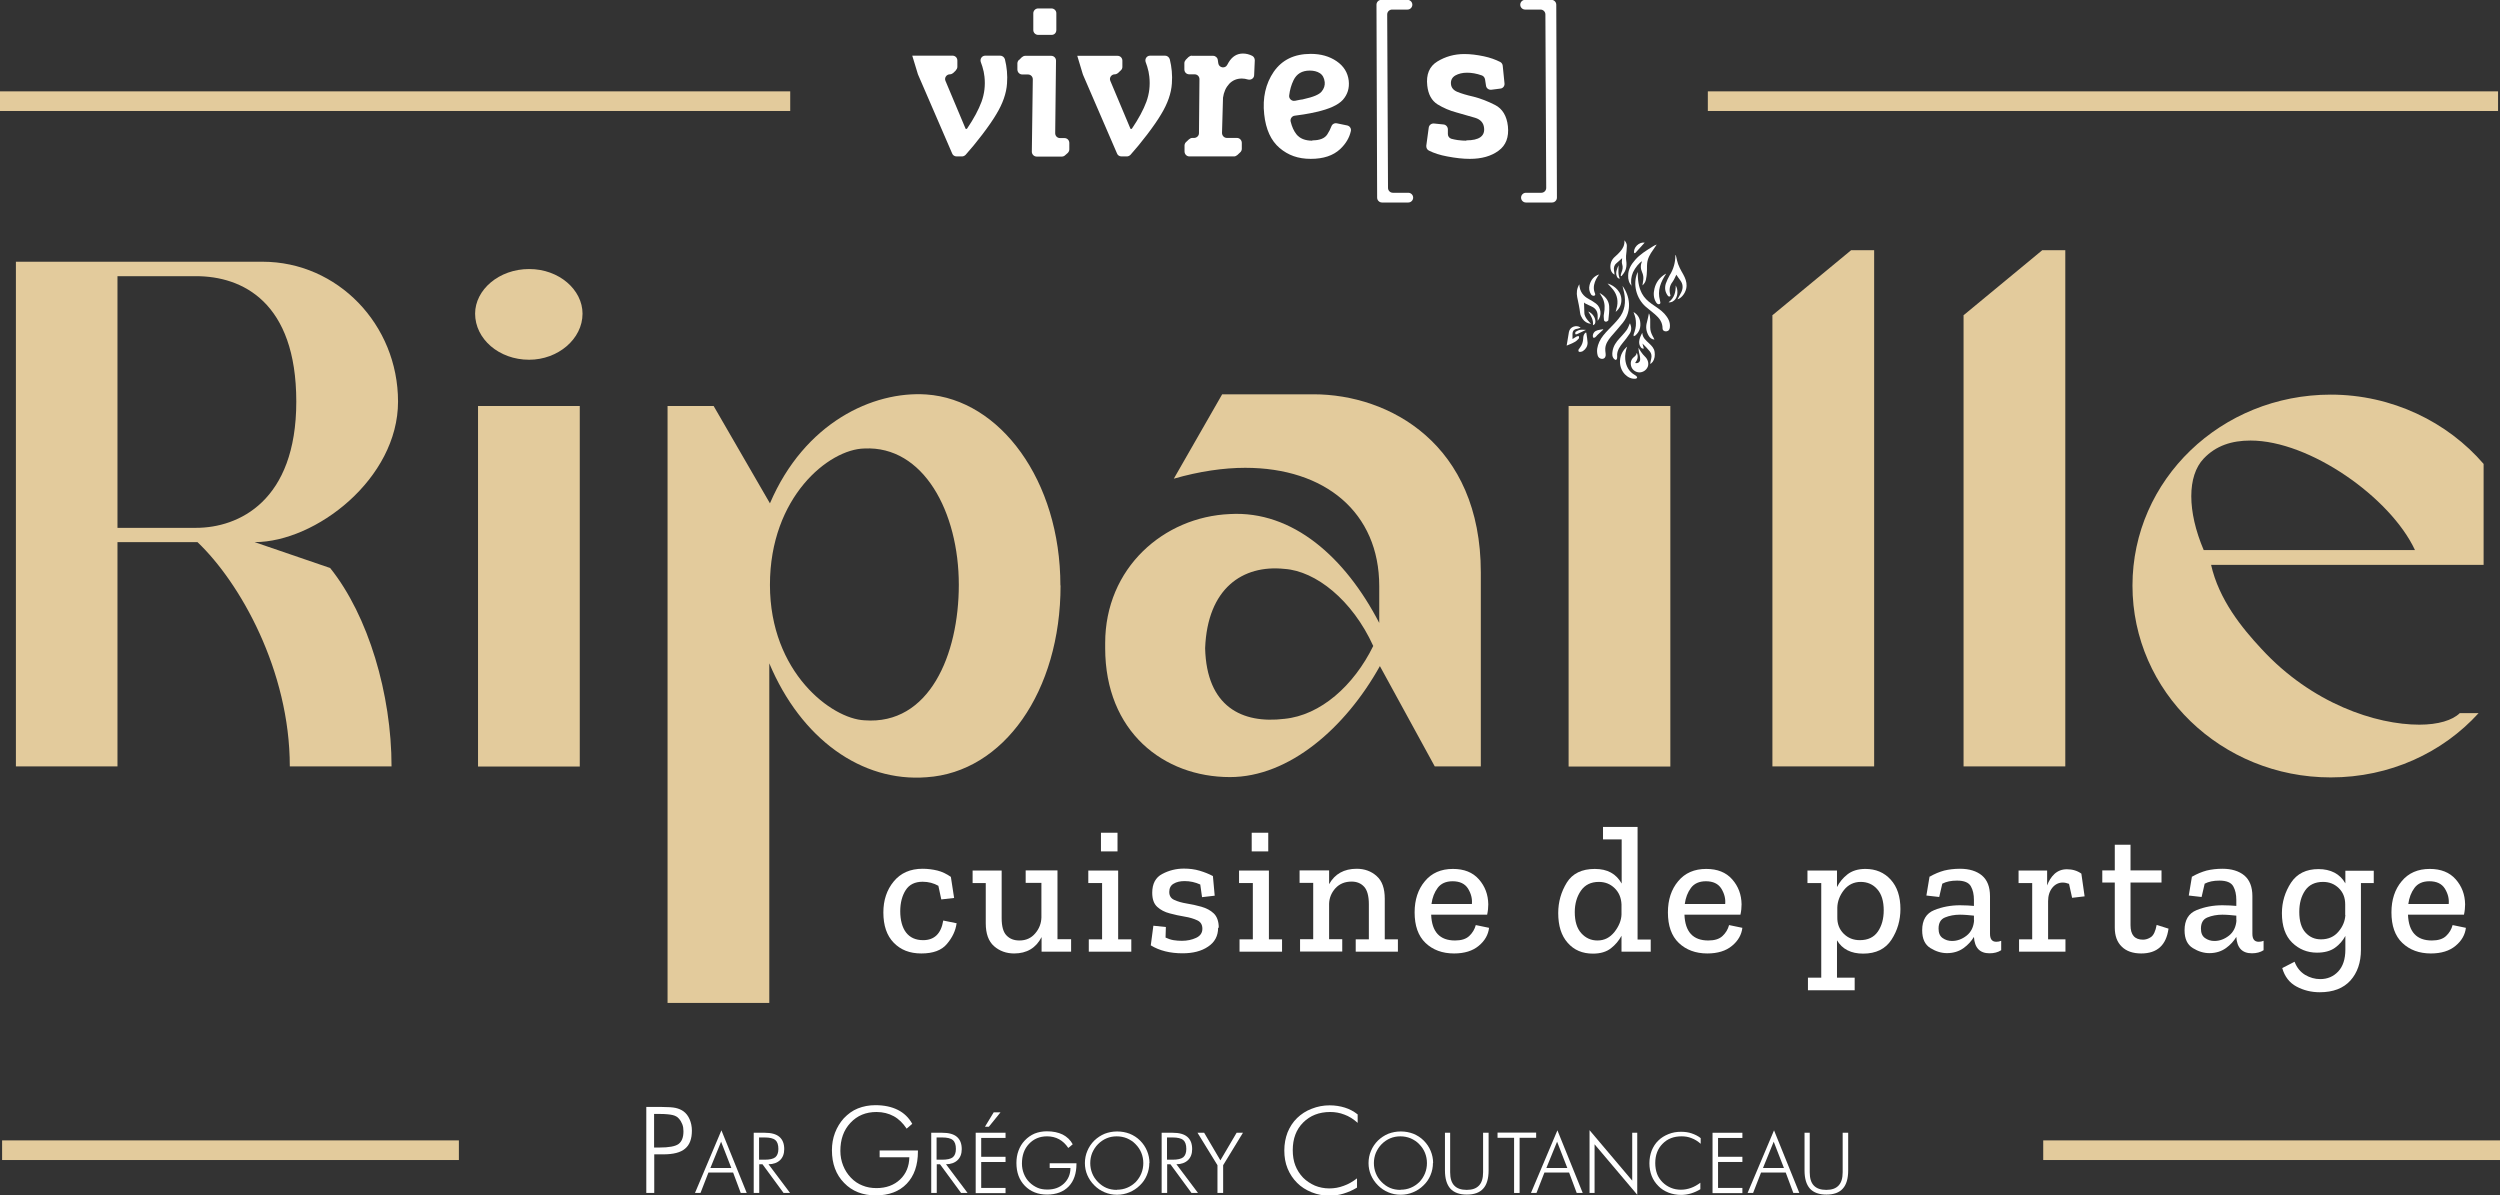
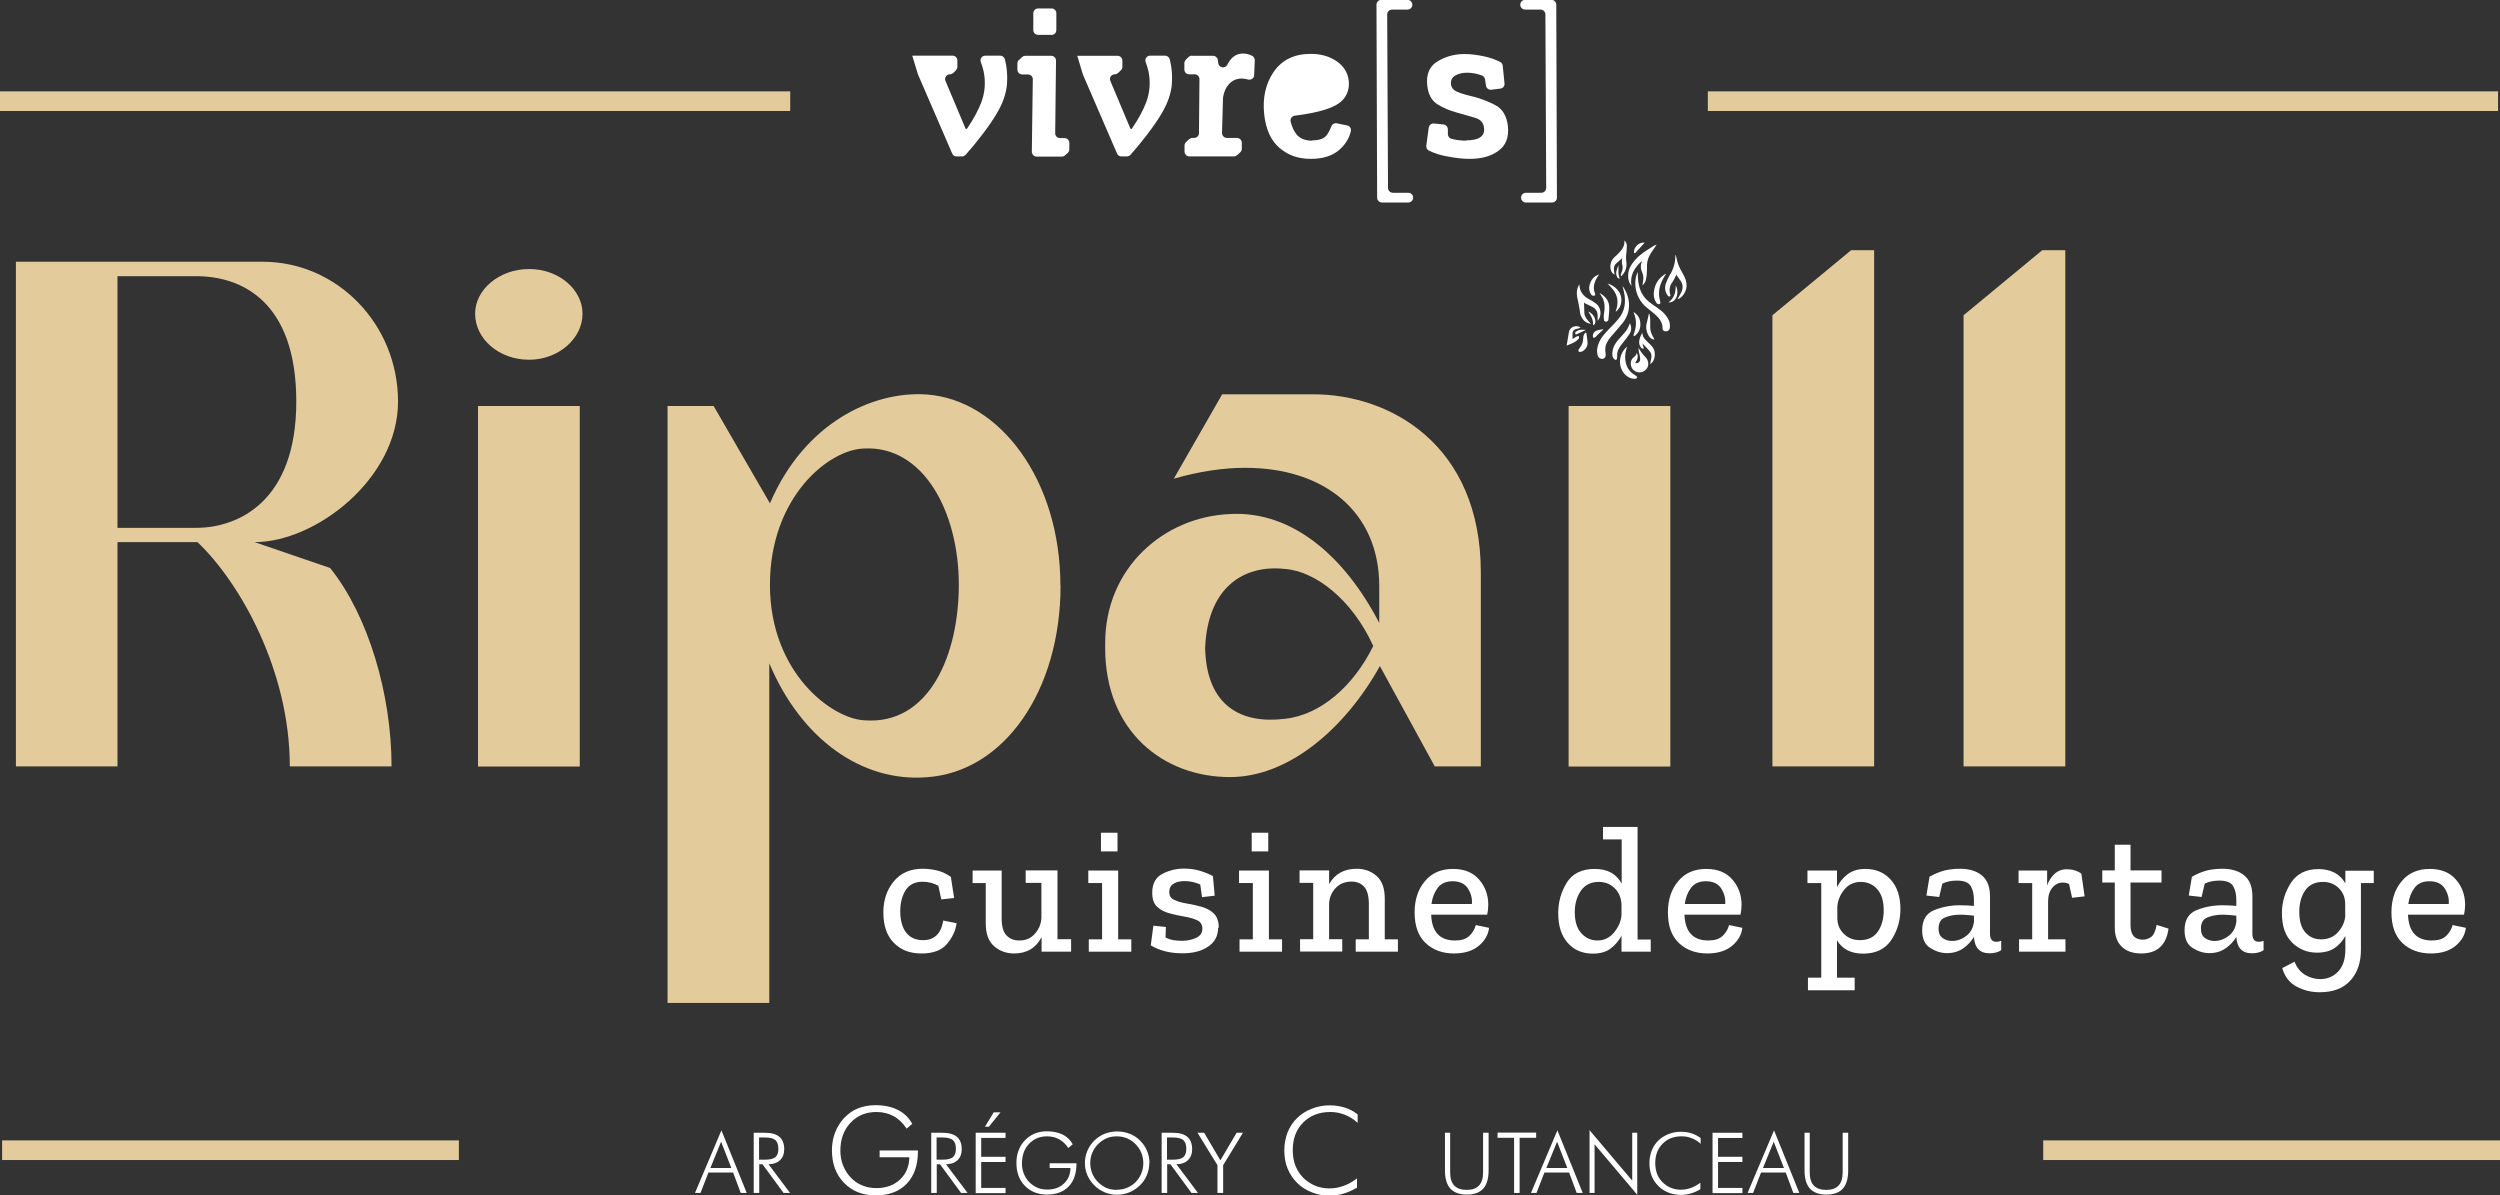
<svg xmlns="http://www.w3.org/2000/svg" id="b" data-name="Calque 2" viewBox="0 0 154.07 73.66">
  <rect x="0" y="0" width="154.07" height="73.66" fill="#333333" stroke="none" />
  <g id="c" data-name="Calque 1">
    <g>
      <g>
        <g id="d" data-name="Traits">
          <rect x=".13" y="70.28" width="28.15" height="1.21" style="fill: #e3cb9c;" />
          <rect x="125.92" y="70.28" width="28.15" height="1.21" style="fill: #e3cb9c;" />
        </g>
        <rect y="5.63" width="48.7" height="1.21" style="fill: #e3cb9c;" />
        <rect x="105.25" y="5.63" width="48.7" height="1.21" style="fill: #e3cb9c;" />
      </g>
      <g>
        <g>
-           <path d="M39.83,73.52v-5.3h.97c.38,0,.66.02.84.06.18.04.34.11.47.2.17.12.3.29.39.5.09.21.14.44.14.7,0,.51-.14.88-.42,1.11-.28.24-.73.35-1.34.35h-.56v2.38h-.48ZM40.31,70.72h.33c.58,0,.98-.07,1.18-.22.2-.15.3-.41.3-.78,0-.16-.02-.3-.07-.43-.05-.13-.12-.25-.21-.35-.09-.11-.22-.18-.38-.22s-.44-.07-.82-.07h-.33v2.08Z" style="fill: #fff;" />
          <path d="M42.83,73.52l1.63-3.86,1.56,3.86h-.37l-.47-1.26h-1.52l-.49,1.26h-.34ZM43.78,71.98h1.29l-.63-1.62-.66,1.62Z" style="fill: #fff;" />
          <path d="M48.7,73.52h-.41l-1.3-1.77h-.2v1.77h-.34v-3.71h.68c.4,0,.7.08.9.25.2.17.3.42.3.76,0,.29-.09.52-.26.68s-.41.25-.71.25l1.33,1.77ZM46.78,70.1v1.37h.34c.32,0,.53-.05.66-.15.12-.1.19-.27.19-.51,0-.26-.06-.44-.19-.55s-.35-.16-.65-.16h-.34Z" style="fill: #fff;" />
          <path d="M55.87,69.55c-.22-.33-.48-.59-.79-.76-.31-.17-.67-.26-1.06-.26-.66,0-1.19.22-1.61.67s-.62,1.02-.62,1.73c0,.32.06.62.17.9s.27.53.48.75c.21.22.45.38.71.48.26.11.55.16.87.16.59,0,1.08-.18,1.45-.53.37-.35.56-.81.57-1.37h-1.83v-.42h2.36v.06c0,.85-.23,1.51-.69,1.99-.46.48-1.1.72-1.91.72s-1.46-.26-1.95-.77c-.5-.51-.75-1.18-.75-2.01,0-.38.06-.74.19-1.08.13-.34.31-.63.54-.89.26-.27.54-.48.87-.61s.68-.2,1.08-.2c.54,0,1,.1,1.38.29s.68.48.89.86l-.35.3Z" style="fill: #fff;" />
          <path d="M59.64,73.52h-.41l-1.3-1.77h-.2v1.77h-.34v-3.71h.68c.4,0,.7.08.9.25.2.17.3.42.3.76,0,.29-.09.52-.26.68s-.41.25-.71.25l1.33,1.77ZM57.72,70.1v1.37h.34c.32,0,.53-.05.66-.15.12-.1.19-.27.19-.51,0-.26-.06-.44-.19-.55s-.35-.16-.65-.16h-.34Z" style="fill: #fff;" />
          <path d="M60.13,73.52v-3.71h1.84v.32h-1.5v1.16h1.5v.32h-1.5v1.6h1.5v.32h-1.84ZM60.7,69.44l.54-.89h.42l-.72.89h-.24Z" style="fill: #fff;" />
          <path d="M65.83,70.74c-.15-.23-.34-.41-.56-.53s-.47-.18-.74-.18c-.46,0-.83.16-1.12.47s-.43.71-.43,1.21c0,.22.04.43.12.63.08.2.19.37.34.52.15.15.32.26.5.34.18.08.39.11.61.11.42,0,.75-.12,1.02-.37.26-.25.4-.57.4-.96h-1.28v-.29h1.65v.04c0,.59-.16,1.06-.48,1.39-.32.33-.77.5-1.33.5s-1.02-.18-1.37-.54c-.35-.36-.52-.83-.52-1.41,0-.27.04-.52.13-.76s.21-.44.38-.62c.18-.19.38-.33.61-.43.23-.09.48-.14.76-.14.38,0,.7.07.97.2.27.14.48.34.62.6l-.25.21Z" style="fill: #fff;" />
          <path d="M70.83,71.67c0,.26-.05.51-.15.75-.1.24-.24.45-.43.63-.19.19-.41.33-.65.43-.24.1-.49.15-.76.15s-.52-.05-.76-.15c-.24-.1-.45-.24-.64-.43-.19-.19-.33-.4-.43-.63-.1-.23-.15-.48-.15-.74s.05-.52.15-.75c.1-.24.24-.45.43-.64.19-.18.4-.32.64-.42.24-.09.49-.14.77-.14s.53.05.77.14c.24.1.45.23.64.42.19.19.33.4.43.64.1.24.15.49.15.75ZM68.84,73.32c.22,0,.43-.04.62-.12.2-.08.37-.2.53-.35.15-.16.27-.34.35-.54.08-.2.12-.41.12-.63s-.04-.43-.12-.63c-.08-.2-.2-.38-.36-.54-.15-.16-.33-.27-.53-.36-.2-.08-.41-.12-.63-.12s-.43.04-.62.12-.37.2-.53.36c-.16.16-.27.34-.36.54-.08.2-.12.41-.12.63s.04.43.12.63c.08.2.2.38.36.54.16.16.33.28.52.36.19.08.4.12.63.12Z" style="fill: #fff;" />
          <path d="M73.84,73.52h-.41l-1.3-1.77h-.2v1.77h-.34v-3.71h.68c.4,0,.7.08.9.25.2.17.3.42.3.76,0,.29-.09.52-.26.68s-.41.25-.71.25l1.33,1.77ZM71.92,70.1v1.37h.34c.32,0,.53-.05.66-.15.12-.1.19-.27.19-.51,0-.26-.06-.44-.19-.55s-.35-.16-.65-.16h-.34Z" style="fill: #fff;" />
          <path d="M75.03,73.52v-1.71l-1.23-2h.41l1,1.7,1-1.7h.39l-1.22,2v1.71h-.34Z" style="fill: #fff;" />
          <path d="M83.66,69.19c-.26-.23-.53-.4-.81-.5-.28-.11-.57-.16-.87-.16-.69,0-1.24.22-1.67.65-.43.43-.64,1-.64,1.7,0,.35.05.67.16.95.11.28.27.53.48.75.21.21.46.37.73.49.27.11.57.17.88.17s.6-.05.89-.16c.29-.1.56-.26.82-.46v.57c-.26.16-.54.28-.83.37-.29.09-.58.13-.86.13-.38,0-.75-.07-1.1-.21-.35-.14-.65-.33-.9-.58-.26-.26-.45-.55-.59-.89s-.2-.71-.2-1.11.07-.77.2-1.11c.14-.34.33-.64.59-.89.25-.24.55-.44.9-.57.35-.14.72-.21,1.1-.21.34,0,.65.05.94.14.29.09.55.23.79.42v.53Z" style="fill: #fff;" />
-           <path d="M88.31,71.67c0,.26-.05.51-.15.75-.1.24-.24.45-.43.63-.19.19-.41.33-.65.43-.24.1-.49.15-.76.15s-.52-.05-.76-.15c-.24-.1-.45-.24-.64-.43-.19-.19-.33-.4-.43-.63-.1-.23-.15-.48-.15-.74s.05-.52.15-.75c.1-.24.24-.45.43-.64.19-.18.4-.32.64-.42.24-.09.49-.14.77-.14s.53.05.77.14c.24.1.45.23.64.42.19.19.33.4.43.64.1.24.15.49.15.75ZM86.32,73.32c.22,0,.43-.04.62-.12.2-.08.37-.2.53-.35.15-.16.27-.34.35-.54.08-.2.12-.41.12-.63s-.04-.43-.12-.63c-.08-.2-.2-.38-.36-.54-.15-.16-.33-.27-.53-.36-.2-.08-.41-.12-.63-.12s-.43.04-.62.12-.37.2-.53.36c-.16.16-.27.34-.36.54-.08.2-.12.41-.12.63s.04.43.12.63c.08.2.2.38.36.54.16.16.33.28.52.36.19.08.4.12.63.12Z" style="fill: #fff;" />
          <path d="M89.04,69.81h.33v2.43c0,.37.08.64.25.82.17.18.42.27.77.27s.59-.09.76-.27c.17-.18.25-.45.25-.82v-2.43h.34v2.32c0,.5-.11.88-.33,1.12-.22.25-.56.37-1.01.37s-.79-.12-1.02-.37c-.22-.25-.33-.62-.33-1.12v-2.32Z" style="fill: #fff;" />
          <path d="M93.31,73.52v-3.4h-1.02v-.32h2.38v.32h-1.02v3.4h-.34Z" style="fill: #fff;" />
          <path d="M94.35,73.52l1.63-3.86,1.56,3.86h-.37l-.47-1.26h-1.52l-.49,1.26h-.34ZM95.3,71.98h1.29l-.63-1.62-.66,1.62Z" style="fill: #fff;" />
          <path d="M97.96,73.52v-3.87l2.63,3.11v-2.95h.31v3.82l-2.63-3.11v3h-.32Z" style="fill: #fff;" />
          <path d="M104.81,70.49c-.18-.16-.37-.28-.57-.35-.19-.08-.4-.11-.61-.11-.48,0-.87.15-1.17.46-.3.3-.45.7-.45,1.19,0,.24.04.47.11.66s.19.37.34.52c.15.15.32.26.51.34.19.08.4.12.62.12s.42-.04.62-.11c.2-.07.39-.18.58-.32v.4c-.18.11-.38.2-.58.26-.2.06-.41.09-.61.09-.27,0-.53-.05-.77-.14-.25-.1-.46-.23-.63-.41-.18-.18-.32-.39-.41-.62s-.14-.5-.14-.78.05-.54.14-.78c.1-.24.23-.45.41-.62.17-.17.38-.3.63-.4.25-.1.5-.14.77-.14.24,0,.46.03.66.1s.39.16.55.29v.37Z" style="fill: #fff;" />
          <path d="M105.54,73.52v-3.71h1.84v.32h-1.5v1.16h1.5v.32h-1.5v1.6h1.5v.32h-1.84Z" style="fill: #fff;" />
          <path d="M107.7,73.52l1.63-3.86,1.56,3.86h-.37l-.47-1.26h-1.52l-.49,1.26h-.34ZM108.65,71.98h1.29l-.63-1.62-.66,1.62Z" style="fill: #fff;" />
          <path d="M111.2,69.81h.33v2.43c0,.37.08.64.25.82.17.18.42.27.77.27s.59-.09.76-.27c.17-.18.25-.45.25-.82v-2.43h.34v2.32c0,.5-.11.88-.33,1.12-.22.25-.56.37-1.01.37s-.79-.12-1.02-.37c-.22-.25-.33-.62-.33-1.12v-2.32Z" style="fill: #fff;" />
        </g>
        <g id="e" data-name="Vivres">
          <g>
            <path d="M58.91,4.34l-.17.16c-.06.05-.13.08-.2.08h0c-.21,0-.36.22-.27.41l1.24,2.95h.08c.42-.62.72-1.18.9-1.67.18-.5.24-1.01.18-1.55-.02-.19-.06-.4-.13-.62-.03-.09-.06-.17-.09-.26-.08-.2.06-.41.27-.41h.92c.13,0,.25.09.29.22.12.48.17.98.13,1.5-.04.6-.26,1.23-.66,1.89-.2.34-.49.76-.87,1.26-.35.46-.69.87-1.02,1.24-.06.06-.14.1-.22.1h-.34c-.12,0-.23-.07-.27-.18l-2.11-4.88h0l-.35-1.15h2.48c.17,0,.3.13.3.3v.39c0,.08-.04.16-.1.21Z" style="fill: #fff;" />
            <path d="M62.81,3.69l.16-.16c.06-.05.13-.09.21-.09h1.6c.17,0,.3.13.3.3l-.05,4.47c0,.17.13.3.3.3h.27c.17,0,.3.13.3.3v.4c0,.08-.04.16-.1.22l-.16.14c-.05.05-.13.08-.2.08h-1.55c-.17,0-.3-.14-.3-.3l.06-4.46c0-.17-.13-.3-.3-.3h-.35c-.17,0-.3-.14-.3-.31v-.39c.01-.08.04-.15.1-.2ZM63.68,1.86V.82c0-.16.13-.3.3-.3h.82c.16,0,.3.13.3.29v1.04c0,.17-.12.3-.29.3h-.83c-.16,0-.3-.13-.3-.3Z" style="fill: #fff;" />
            <path d="M69.07,4.34l-.17.16c-.06.05-.13.08-.2.08h0c-.21,0-.36.22-.27.41l1.24,2.95h.08c.42-.62.72-1.18.9-1.67.18-.5.24-1.01.18-1.55-.02-.19-.06-.4-.13-.62-.03-.09-.06-.17-.09-.26-.08-.2.06-.41.27-.41h.92c.13,0,.25.09.29.22.12.48.17.98.13,1.5-.04.6-.26,1.23-.66,1.89-.2.34-.49.76-.87,1.26-.35.46-.69.87-1.02,1.24-.06.06-.14.1-.22.1h-.34c-.12,0-.23-.07-.27-.18l-2.1-4.86s0-.02-.01-.03l-.34-1.13h2.48c.17,0,.3.13.3.3v.39c0,.08-.04.16-.1.21Z" style="fill: #fff;" />
            <path d="M73.45,3.44h1.31c.15,0,.27.11.29.25l.03.21c.04.28.42.35.55.1.03-.05.06-.1.09-.16.22-.36.51-.54.88-.54.2,0,.39.05.57.14.1.05.16.16.16.28l-.04.91c0,.19-.19.32-.38.27-.13-.04-.26-.06-.38-.06-.31,0-.57.11-.78.33-.2.22-.33.5-.38.86,0,.01,0,.03,0,.05l-.06,2.11c0,.17.13.31.3.31h.62c.17,0,.3.14.3.31v.38c-.01.08-.04.15-.1.2l-.17.16c-.06.05-.13.09-.21.09h-2.75c-.17,0-.3-.14-.3-.31v-.38c.01-.08.04-.15.1-.2l.17-.16c.06-.05.13-.09.21-.09h.11c.16,0,.3-.13.3-.29l.03-3.33c0-.17-.13-.3-.3-.3h-.33c-.17,0-.3-.13-.3-.3v-.39c0-.08.04-.15.09-.21l.16-.16c.06-.05.13-.09.21-.09Z" style="fill: #fff;" />
-             <path d="M80.88,8.65c.45,0,.76-.12.92-.37.11-.17.19-.33.25-.49.05-.14.19-.22.34-.19l.63.13c.16.03.27.19.23.35-.09.41-.31.78-.66,1.11-.43.4-1.03.6-1.81.6s-1.39-.22-1.92-.67-.85-1.14-.95-2.08c-.11-1.01.09-1.89.59-2.62.51-.73,1.26-1.1,2.28-1.1.62,0,1.15.15,1.59.45.44.3.69.7.75,1.2.05.46-.07.85-.36,1.18-.29.32-.84.57-1.64.75-.23.06-.49.1-.77.15-.18.03-.37.05-.56.08-.17.02-.29.19-.25.36.08.33.2.59.36.79.21.26.54.39.98.39ZM80.32,6.11s.01,0,.02,0c.59-.13.96-.28,1.11-.47.15-.18.21-.38.19-.58-.03-.26-.13-.44-.3-.55-.17-.11-.38-.16-.62-.16-.48,0-.81.2-1,.59-.14.29-.23.6-.27.94-.03.2.16.37.35.33.04,0,.07-.01.11-.02.15-.03.29-.06.41-.07Z" style="fill: #fff;" />
+             <path d="M80.88,8.65c.45,0,.76-.12.92-.37.11-.17.19-.33.25-.49.05-.14.19-.22.34-.19l.63.13c.16.03.27.19.23.35-.09.41-.31.78-.66,1.11-.43.4-1.03.6-1.81.6s-1.39-.22-1.92-.67-.85-1.14-.95-2.08c-.11-1.01.09-1.89.59-2.62.51-.73,1.26-1.1,2.28-1.1.62,0,1.15.15,1.59.45.44.3.69.7.75,1.2.05.46-.07.85-.36,1.18-.29.32-.84.57-1.64.75-.23.06-.49.1-.77.15-.18.03-.37.05-.56.08-.17.02-.29.19-.25.36.08.33.2.59.36.79.21.26.54.39.98.39ZM80.32,6.11s.01,0,.02,0Z" style="fill: #fff;" />
            <path d="M84.87,12.17l-.04-11.88c0-.16.13-.3.3-.3h1.61c.16,0,.3.13.3.3h0c0,.16-.13.3-.3.3h-.95c-.16,0-.3.13-.3.3l.05,10.69c0,.16.13.3.3.3h.95c.16,0,.3.13.3.3h0c0,.16-.13.3-.3.3h-1.62c-.16,0-.3-.13-.3-.3Z" style="fill: #fff;" />
            <path d="M90.37,8.65c.78,0,1.15-.26,1.09-.77-.03-.31-.22-.52-.55-.62-.33-.1-.71-.21-1.15-.33-.42-.11-.81-.28-1.17-.5-.36-.23-.57-.61-.63-1.15-.08-.69.13-1.19.62-1.49.49-.3,1.04-.46,1.67-.46.37,0,.77.05,1.2.14.38.08.71.2,1.01.35.09.05.14.14.15.23l.11,1.09c.02.16-.1.31-.26.32l-.55.07c-.16.02-.31-.09-.33-.25l-.06-.39c-.02-.11-.09-.2-.19-.24-.33-.12-.64-.17-.92-.17s-.52.06-.72.17c-.2.12-.29.29-.27.53.02.22.15.38.39.48.24.1.57.2,1.01.3.43.11.87.28,1.32.51.45.23.72.67.79,1.31.07.67-.12,1.18-.58,1.51-.46.34-1.05.5-1.77.5-.41,0-.87-.05-1.39-.15-.44-.08-.81-.2-1.13-.36-.11-.05-.17-.18-.16-.3l.15-1.11c.02-.16.16-.27.32-.26l.59.06c.15.01.27.15.27.3v.29c0,.13.08.25.21.29.12.03.24.06.38.08.22.03.4.04.55.04Z" style="fill: #fff;" />
            <path d="M95.91.3l.04,11.88c0,.16-.13.3-.3.3h-1.61c-.16,0-.3-.13-.3-.3h0c0-.16.13-.3.3-.3h.95c.16,0,.3-.13.3-.3l-.05-10.69c0-.16-.13-.3-.3-.3h-.95c-.16,0-.3-.13-.3-.3h0c0-.16.13-.3.3-.3h1.62c.16,0,.3.13.3.3Z" style="fill: #fff;" />
          </g>
        </g>
      </g>
    </g>
    <g>
      <g>
        <path d="M99.99,17.62c.45.6.61,1.52.03,2.26-.24.3-.5.59-.75.88-.17.21-.32.43-.34.71,0,.1,0,.21.02.31.03.17-.03.3-.16.33-.15.03-.29-.06-.33-.21-.08-.29-.02-.56.1-.83.13-.29.35-.53.57-.76.21-.22.43-.43.62-.67.39-.47.46-1.02.34-1.61-.03-.13-.06-.26-.1-.42Z" style="fill: #fff;" />
        <path d="M100.93,16.75c0,.47.04.92.26,1.34.14.26.35.46.59.63.28.2.57.37.8.62.21.24.37.5.33.84-.02.15-.08.22-.21.24-.13.02-.24-.06-.24-.18,0-.38-.2-.64-.47-.87-.19-.16-.38-.31-.57-.47-.58-.51-.8-1.38-.52-2.07.01-.03.03-.06.04-.09Z" style="fill: #fff;" />
        <path d="M100.57,17.63c-.18-.18-.24-.41-.23-.65,0-.38.19-.69.43-.96.3-.35.69-.58,1.07-.82.08-.05.16-.1.26-.13-.08.11-.15.23-.23.34-.18.25-.33.51-.36.82-.02.19,0,.38-.02.57,0,.15-.03.31-.06.46-.03.12-.1.23-.21.33.02-.12.04-.23.05-.33.02-.17,0-.33-.07-.48-.1-.22-.11-.45,0-.68-.17.08-.43.4-.56.68-.12.28-.15.56-.09.86Z" style="fill: #fff;" />
        <path d="M103.38,18.45c.08-.15.17-.3.24-.45.12-.26.1-.51-.08-.74-.09-.11-.16-.23-.23-.33-.07.14-.14.31-.24.45-.18.23-.21.48-.14.76,0,.03.01.07.02.1-.07.06-.12.04-.17-.02-.17-.23-.2-.48-.12-.74.06-.17.14-.34.23-.5.24-.38.36-.79.36-1.24,0,0,0-.02.02-.03.03.11.06.22.08.33.07.32.23.6.39.88.12.22.21.45.2.7-.01.36-.27.74-.56.83Z" style="fill: #fff;" />
        <path d="M97.33,17.52c.02.45.24.73.6.92.15.08.3.17.43.27.32.25.37.73.11,1.05,0,0-.02.01-.01,0,0-.1,0-.2,0-.3,0-.26-.12-.45-.35-.56-.13-.06-.26-.12-.38-.18-.05-.02-.09-.06-.11-.08,0,.2.02.41.02.62,0,.2.11.36.23.5.05.06.11.12.18.2-.24-.03-.4-.14-.52-.31-.07-.11-.14-.24-.15-.36-.04-.33-.11-.65-.18-.98-.05-.26-.03-.52.13-.79Z" style="fill: #fff;" />
        <path d="M100.88,21.76c.1.23.03.42-.11.61.16.05.32-.06.31-.24,0-.14-.04-.28-.07-.41-.02-.09-.03-.19-.03-.29.05.08.09.17.15.25.08.11.16.22.25.3.17.16.25.41.17.62-.09.22-.31.36-.54.35-.24-.02-.43-.17-.49-.4-.05-.21,0-.4.17-.54.09-.07.16-.14.18-.26Z" style="fill: #fff;" />
        <path d="M99.96,15.92c-.12.1-.24.21-.35.31-.14.12-.17.28-.14.46.02.07.02.14.03.24-.17-.1-.23-.24-.25-.4-.03-.29.07-.54.3-.73.11-.1.22-.2.31-.31.16-.18.27-.39.25-.68.1.11.15.23.15.34,0,.21-.03.41-.05.62,0,.06,0,.13,0,.19.05.32.05.62-.15.89-.04.06-.09.11-.13.17-.02,0-.03-.02-.05-.03.01-.07.02-.13.05-.2.07-.17.1-.33.04-.51-.04-.11,0-.24,0-.37Z" style="fill: #fff;" />
        <path d="M100.28,21.36c-.1.27-.14.52-.12.78.04.42.22.76.59.97.03.02.07.04.09.06.03.03.06.08.05.11-.01.03-.07.06-.1.06-.26.02-.47-.09-.65-.27-.45-.47-.4-1.27.14-1.71Z" style="fill: #fff;" />
        <path d="M100.46,19.94c.09.21.1.43-.03.63-.13.2-.28.39-.43.57-.17.21-.32.43-.34.71,0,.07.01.14,0,.2,0,.05-.03.1-.06.13-.02.01-.09-.02-.12-.05-.14-.14-.13-.32-.1-.5.05-.31.22-.55.42-.77.15-.17.31-.33.44-.51.09-.12.14-.28.2-.41Z" style="fill: #fff;" />
        <path d="M101.3,21.48c-.11.02-.16-.04-.2-.11-.07-.1-.09-.22-.08-.34.02-.18.09-.34.19-.52.02.31.23.47.42.65.16.15.31.3.34.53.03.22.01.42-.12.61-.03.04-.08.08-.12.12,0,0-.02,0-.03-.01.02-.1.03-.2.06-.3.04-.17.02-.33-.09-.46-.14-.17-.29-.33-.45-.48.03.11.06.21.09.33Z" style="fill: #fff;" />
        <path d="M102.68,16.87c-.17.26-.3.5-.38.78-.08.29-.08.57,0,.86,0,0,0,.01,0,.02.02.08.06.17-.03.21-.1.04-.16-.04-.21-.11-.16-.26-.17-.55-.1-.84.09-.38.31-.68.65-.89.01,0,.03-.01.06-.03Z" style="fill: #fff;" />
        <path d="M98.57,18.05c.34.19.57.45.6.81.02.29-.02.58-.05.87,0,.03-.07.08-.11.09-.07.02-.15-.02-.16-.1-.01-.13-.03-.26,0-.38.06-.33.07-.65-.08-.96-.05-.1-.12-.2-.19-.32Z" style="fill: #fff;" />
        <path d="M96.92,20.89c.1-.06.18-.12.26-.16.04-.02.09,0,.13-.01,0,.05.01.12-.01.14-.08.09-.17.18-.28.23-.15.09-.32.14-.47.21.05-.27.09-.56.14-.84.07-.35.47-.43.67-.3.01,0,.02.02.05.04-.08.02-.14.05-.2.06-.21.03-.3.13-.3.34,0,.09,0,.17,0,.28Z" style="fill: #fff;" />
        <path d="M99.07,17.47c.44.13.9.53.85,1.1-.02.26-.14.48-.35.65.03-.13.07-.24.09-.35.08-.44-.05-.82-.35-1.14-.08-.09-.16-.18-.24-.26Z" style="fill: #fff;" />
        <path d="M97.76,20.5c.03.21.07.42.08.62,0,.21-.1.39-.28.51-.05.04-.13.05-.19.06-.03,0-.08-.02-.09-.04-.01-.03,0-.07,0-.1.03-.05.07-.09.1-.14.12-.16.18-.34.19-.54,0-.14.03-.27.14-.37h.04Z" style="fill: #fff;" />
        <path d="M98.56,16.9c-.15.2-.27.41-.32.66-.03.16-.02.33.04.48.02.06.07.13-.02.18-.06.03-.17-.01-.21-.08-.11-.18-.14-.37-.09-.57.08-.32.27-.56.6-.66Z" style="fill: #fff;" />
        <path d="M100.67,19.23c.24.14.37.34.41.59.05.33-.03.62-.29.85-.03.03-.08.03-.11.05,0-.04-.01-.09,0-.12.08-.22.15-.45.14-.69,0-.2-.04-.4-.12-.59,0-.02-.02-.05-.03-.09Z" style="fill: #fff;" />
        <path d="M101.96,20.93c-.18-.02-.27-.11-.35-.23-.16-.27-.2-.55-.11-.85.05-.18.08-.36.12-.54.06.1.07.23.08.36,0,.17,0,.34,0,.51,0,.19.06.36.15.53.04.06.07.13.11.22Z" style="fill: #fff;" />
        <path d="M103.26,17.58c.16.24.15.62,0,.84-.1.14-.24.23-.43.21.35-.26.45-.62.44-1.05Z" style="fill: #fff;" />
        <path d="M101.36,14.95c-.19.21-.39.43-.58.64-.01.01-.04,0-.07.01-.07-.34.3-.7.65-.65Z" style="fill: #fff;" />
        <path d="M98.8,20.32c-.12.11-.24.22-.36.33-.04.04-.07.09-.12.13-.03.02-.09.05-.11.04-.03-.02-.05-.08-.05-.11.01-.19.12-.31.3-.36.11-.03.22-.04.34-.06,0,.01,0,.02,0,.04Z" style="fill: #fff;" />
        <path d="M98.17,20.04c.04-.32-.12-.58-.29-.84.25.09.45.38.44.62,0,.13-.05.19-.15.22Z" style="fill: #fff;" />
        <path d="M97.74,20.33c-.18.09-.37.18-.57.27-.03.01-.09,0-.09-.01,0-.05,0-.12.02-.14.08-.05.17-.1.27-.12.13-.02.26,0,.37,0Z" style="fill: #fff;" />
        <path d="M99.82,17.17c-.1,0-.14-.06-.17-.12-.06-.13-.06-.26-.02-.39.03-.11.07-.21.12-.31,0,.28-.05.56.08.83Z" style="fill: #fff;" />
      </g>
      <g>
        <path d="M58.95,56.92c-.06.44-.26.86-.59,1.25-.33.4-.86.59-1.58.59s-1.27-.22-1.7-.66c-.43-.44-.64-1.06-.64-1.87,0-.75.21-1.39.64-1.91.43-.52,1.02-.78,1.78-.78.31,0,.62.04.91.11s.57.21.83.39l.2,1.3-.79.09-.18-.84c-.28-.16-.61-.25-.97-.25-.47,0-.82.17-1.04.51-.22.34-.34.78-.34,1.31s.12,1,.36,1.31c.24.31.59.47,1.05.47.69,0,1.11-.4,1.24-1.21l.83.17Z" style="fill: #fff;" />
        <path d="M66.01,58.65h-1.82v-.9c-.34.67-.91,1.01-1.69,1.01-.48,0-.9-.15-1.24-.45-.34-.3-.51-.77-.51-1.41v-2.48h-.81v-.77h1.79v2.93c0,.51.1.87.3,1.07.2.21.46.31.8.31.4,0,.73-.15.97-.44.25-.29.37-.62.38-.98v-2.13h-.97v-.77h1.96v4.24h.84v.76Z" style="fill: #fff;" />
        <path d="M69.71,58.65h-2.61v-.76h.82v-3.47h-.85v-.77h1.84v4.24h.81v.76ZM67.85,52.47v-1.15h1.02v1.15h-1.02Z" style="fill: #fff;" />
        <path d="M75.07,57.18c0,.5-.21.89-.62,1.16-.41.28-.94.41-1.57.41-.77,0-1.42-.16-1.96-.49l.16-1.21.77.08-.02.65c.15.07.31.13.49.16.18.03.35.04.52.04.32,0,.61-.06.87-.18s.39-.31.39-.56-.1-.42-.31-.52-.47-.18-.78-.23c-.31-.05-.62-.12-.92-.2-.31-.08-.56-.21-.77-.4-.21-.19-.31-.48-.31-.87,0-.56.21-.95.62-1.16.41-.22.86-.33,1.33-.33.34,0,.67.04.97.13.3.09.58.2.82.33l.11,1.21-.78.09-.11-.78c-.31-.14-.63-.21-.96-.21-.28,0-.5.05-.68.16-.18.1-.27.28-.27.51s.1.4.31.49c.21.1.46.17.76.22.3.05.6.11.91.2s.56.22.76.41.31.49.31.88Z" style="fill: #fff;" />
        <path d="M79,58.65h-2.61v-.76h.82v-3.47h-.85v-.77h1.84v4.24h.81v.76ZM77.14,52.47v-1.15h1.02v1.15h-1.02Z" style="fill: #fff;" />
        <path d="M86.15,58.65h-2.6v-.76h.81v-2.16c0-.51-.1-.87-.29-1.08-.19-.21-.45-.32-.77-.32-.42,0-.75.14-1,.41-.25.28-.38.6-.39.96v2.18h.81v.76h-2.6v-.76h.81v-3.47h-.84v-.77h1.82v.85c.35-.63.92-.95,1.7-.95.48,0,.9.15,1.23.45.34.3.5.76.5,1.4v2.5h.81v.76Z" style="fill: #fff;" />
        <path d="M91.77,57.17c-.05.43-.26.81-.64,1.12-.37.31-.88.47-1.52.47-.72,0-1.31-.22-1.76-.65-.45-.43-.67-1.06-.67-1.88,0-.78.21-1.42.63-1.92.42-.51,1-.76,1.73-.76.69,0,1.22.21,1.6.64.38.43.57.94.58,1.54,0,.2-.02.41-.07.64h-3.45c.04,1.06.53,1.59,1.47,1.59.39,0,.68-.09.88-.28s.33-.41.4-.67l.82.17ZM90.71,55.71c.03-.33-.05-.64-.24-.95-.19-.3-.51-.45-.95-.45-.41,0-.72.14-.92.41s-.33.6-.38.99h2.48Z" style="fill: #fff;" />
        <path d="M101.71,58.65h-1.78v-.98c-.16.3-.38.56-.65.77-.28.22-.65.33-1.11.33-.65,0-1.17-.22-1.56-.67-.39-.44-.58-1.05-.58-1.83,0-.69.18-1.31.53-1.88.35-.56.93-.84,1.72-.84s1.32.3,1.66.9v-2.72h-1.15v-.77h2.13v6.94h.81v.76ZM99.93,56.34v-.6c-.02-.42-.16-.75-.43-1.01s-.59-.38-.97-.38c-.48,0-.85.18-1.1.54-.25.36-.38.8-.38,1.32,0,.57.13,1,.4,1.3.27.3.6.45,1,.45.43,0,.77-.18,1.05-.53.27-.35.42-.71.43-1.08Z" style="fill: #fff;" />
        <path d="M107.38,57.17c-.05.43-.26.81-.64,1.12-.37.31-.88.47-1.52.47-.72,0-1.31-.22-1.76-.65-.45-.43-.67-1.06-.67-1.88,0-.78.21-1.42.63-1.92.42-.51,1-.76,1.73-.76.69,0,1.22.21,1.6.64.38.43.57.94.58,1.54,0,.2-.02.41-.07.64h-3.45c.04,1.06.53,1.59,1.47,1.59.39,0,.68-.09.88-.28s.33-.41.4-.67l.82.17ZM106.32,55.71c.03-.33-.05-.64-.24-.95-.19-.3-.51-.45-.95-.45-.41,0-.72.14-.92.41s-.33.6-.38.99h2.48Z" style="fill: #fff;" />
        <path d="M117.12,56.02c0,.69-.18,1.32-.55,1.89-.37.57-.95.86-1.75.86-.74,0-1.28-.27-1.61-.82v2.3h1.09v.78h-2.88v-.78h.82v-5.83h-.85v-.77h1.82v1.02c.15-.3.36-.56.64-.78s.65-.34,1.11-.34c.64,0,1.16.22,1.56.66.4.44.6,1.04.6,1.82ZM116.09,56.11c0-.57-.13-1.01-.4-1.31-.26-.3-.61-.45-1.02-.45s-.77.17-1.03.5-.4.7-.41,1.08v.58c-.01.42.12.76.39,1.03s.6.4,1,.4c.5,0,.87-.18,1.11-.53.24-.35.36-.79.36-1.31Z" style="fill: #fff;" />
        <path d="M118.92,54.03c.31-.18.61-.3.9-.38.29-.07.62-.11.97-.11.57,0,1.02.14,1.35.41.33.28.5.7.5,1.28v2.32c0,.33.13.49.39.49.1,0,.21-.02.3-.06v.58c-.2.13-.44.19-.72.19-.6,0-.92-.34-.96-1.01h0c-.15.25-.36.49-.64.69s-.62.31-1.02.31c-.34,0-.68-.1-1.02-.31-.34-.21-.51-.57-.51-1.1,0-.63.25-1.04.74-1.24s1.03-.3,1.59-.3c.34,0,.63.02.86.04v-.37c0-.33-.06-.61-.19-.84-.13-.23-.41-.35-.85-.35-.36,0-.66.06-.91.19l-.19.82-.79-.09.2-1.2ZM121.65,56.72v-.29c-.13-.01-.27-.03-.42-.04-.15-.01-.29-.02-.44-.02-.34,0-.65.06-.92.17s-.4.34-.4.69c0,.27.08.46.25.58s.36.18.58.18c.32,0,.62-.11.9-.33s.43-.54.46-.94Z" style="fill: #fff;" />
        <path d="M127.37,53.57c.35,0,.65.09.9.27l.2,1.4-.77.09-.19-.86c-.13-.05-.26-.08-.39-.08-.25,0-.47.11-.64.32-.17.21-.26.49-.26.83v2.35h1.07v.76h-2.86v-.76h.81v-3.47h-.84v-.77h1.76v.92c.1-.28.25-.52.45-.71.21-.19.46-.29.77-.29Z" style="fill: #fff;" />
        <path d="M133.64,57.24c-.14,1.01-.7,1.52-1.68,1.52-.51,0-.92-.14-1.2-.42-.29-.28-.43-.67-.43-1.17v-2.78h-.77v-.75h.77v-1.58h.97v1.58h1.91v.75h-1.91v2.63c0,.6.26.89.77.89.16,0,.33-.05.49-.16s.28-.36.35-.75l.73.23Z" style="fill: #fff;" />
        <path d="M135.09,54.03c.31-.18.61-.3.9-.38.29-.07.62-.11.97-.11.57,0,1.02.14,1.35.41.33.28.5.7.5,1.28v2.32c0,.33.13.49.39.49.1,0,.21-.02.3-.06v.58c-.2.13-.44.19-.72.19-.6,0-.92-.34-.96-1.01h0c-.15.25-.36.49-.64.69s-.62.31-1.02.31c-.34,0-.68-.1-1.02-.31-.34-.21-.51-.57-.51-1.1,0-.63.25-1.04.74-1.24s1.03-.3,1.59-.3c.34,0,.63.02.86.04v-.37c0-.33-.06-.61-.19-.84-.13-.23-.41-.35-.85-.35-.36,0-.66.06-.91.19l-.19.82-.79-.09.2-1.2ZM137.82,56.72v-.29c-.13-.01-.27-.03-.42-.04-.15-.01-.29-.02-.44-.02-.34,0-.65.06-.92.17s-.4.34-.4.69c0,.27.08.46.25.58s.36.18.58.18c.32,0,.62-.11.9-.33s.43-.54.46-.94Z" style="fill: #fff;" />
        <path d="M146.27,54.42h-.77v4.11c0,.79-.22,1.42-.65,1.9-.44.48-1.06.72-1.89.72-.52,0-1-.12-1.43-.35-.43-.23-.73-.61-.88-1.14l.76-.39c.14.37.36.63.65.81.29.17.6.26.93.26.45,0,.82-.16,1.11-.47.29-.31.44-.76.44-1.35v-.84c-.15.28-.36.53-.64.73-.28.2-.65.3-1.11.3-.6,0-1.11-.21-1.53-.62s-.63-1.02-.63-1.81c0-.69.19-1.31.56-1.88.37-.56.94-.84,1.69-.84s1.33.29,1.66.88v-.78h1.75v.77ZM144.53,56.39v-.65c0-.42-.13-.75-.4-1.01s-.59-.38-.97-.38c-.49,0-.86.18-1.1.53-.24.35-.36.79-.36,1.32,0,.57.13,1,.39,1.28s.57.41.95.41c.45,0,.81-.16,1.07-.47.27-.31.41-.66.43-1.03Z" style="fill: #fff;" />
        <path d="M151.97,57.17c-.05.43-.26.81-.64,1.12-.37.31-.88.47-1.52.47-.72,0-1.31-.22-1.76-.65-.45-.43-.67-1.06-.67-1.88,0-.78.21-1.42.63-1.92.42-.51,1-.76,1.73-.76.69,0,1.22.21,1.6.64.38.43.57.94.58,1.54,0,.2-.02.41-.07.64h-3.45c.04,1.06.53,1.59,1.47,1.59.39,0,.68-.09.88-.28s.33-.41.4-.67l.82.17ZM150.91,55.71c.03-.33-.05-.64-.24-.95-.19-.3-.51-.45-.95-.45-.41,0-.72.14-.92.41s-.33.6-.38.99h2.48Z" style="fill: #fff;" />
      </g>
    </g>
    <g>
      <path d="M20.35,35.01c2.35,2.93,3.78,7.78,3.78,12.22h-6.27c0-5.91-3.07-11.33-5.69-13.82h-4.93v13.82H.98v-31.1h15.2c4.62,0,8.35,3.87,8.35,8.62s-5.07,8.66-8.84,8.66l4.67,1.6ZM7.24,17.02v15.51h4.84c2.62,0,6.18-1.64,6.18-7.78s-3.33-7.73-6.18-7.73h-4.84Z" style="fill: #e3cb9c;" />
      <path d="M29.28,19.33c0-1.47,1.47-2.75,3.33-2.75s3.29,1.29,3.29,2.75c0,1.56-1.51,2.84-3.29,2.84-1.87,0-3.33-1.29-3.33-2.84ZM29.46,25.02h6.27v22.22h-6.27v-22.22Z" style="fill: #e3cb9c;" />
      <path d="M65.36,36.08c0,6.53-3.51,11.51-8.26,11.82-4,.31-7.73-2.36-9.69-7.02v20.93h-6.27V25.02h2.84l3.47,6c2.13-4.98,6.35-6.93,9.64-6.71,4.53.31,8.26,5.29,8.26,11.77ZM59.09,36.04c0-4.49-2.18-8.58-5.82-8.4-2.18.04-5.82,2.98-5.82,8.4s3.82,8.26,5.82,8.35c4,.31,5.82-4.04,5.82-8.35Z" style="fill: #e3cb9c;" />
      <path d="M80.95,24.3c4.67,0,10.31,3.07,10.31,10.98v11.95h-2.84l-3.38-6.18c-2.13,3.82-5.6,6.84-9.24,6.84-4.09,0-7.69-2.8-7.69-7.95v-.31c0-4.62,3.6-7.78,7.69-7.95,3.87-.22,7.11,2.67,9.2,6.71v-2.27c0-4.53-3.33-7.29-8.26-7.29-1.33,0-2.84.22-4.4.67l2.98-5.2h5.64ZM84.63,39.81c-1.29-2.84-3.55-4.62-5.47-4.75-2.58-.27-4.75,1.2-4.89,4.89.09,3.6,2.27,4.67,4.89,4.35,2.22-.22,4.27-2.04,5.47-4.49Z" style="fill: #e3cb9c;" />
      <path d="M96.67,25.02h6.27v22.22h-6.27v-22.22Z" style="fill: #e3cb9c;" />
      <path d="M109.24,19.42l4.84-4h1.42v31.81h-6.27v-27.82Z" style="fill: #e3cb9c;" />
      <path d="M121.02,19.42l4.84-4h1.42v31.81h-6.27v-27.82Z" style="fill: #e3cb9c;" />
-       <path d="M136.26,34.79c.49,2.18,1.91,3.91,3.11,5.2,3.11,3.38,7.06,4.67,9.73,4.67,1.16,0,2.04-.27,2.49-.71h1.16c-2.22,2.44-5.47,3.96-9.11,3.96-6.75,0-12.22-5.29-12.22-11.82s5.47-11.77,12.22-11.77c3.78,0,7.2,1.69,9.42,4.27v6.22h-16.8ZM148.83,33.9c-1.51-3.24-6.49-6.75-10.13-6.75-1.16,0-2.13.31-2.89,1.11-1.02,1.07-1.02,3.24,0,5.64h13.02Z" style="fill: #e3cb9c;" />
    </g>
  </g>
</svg>